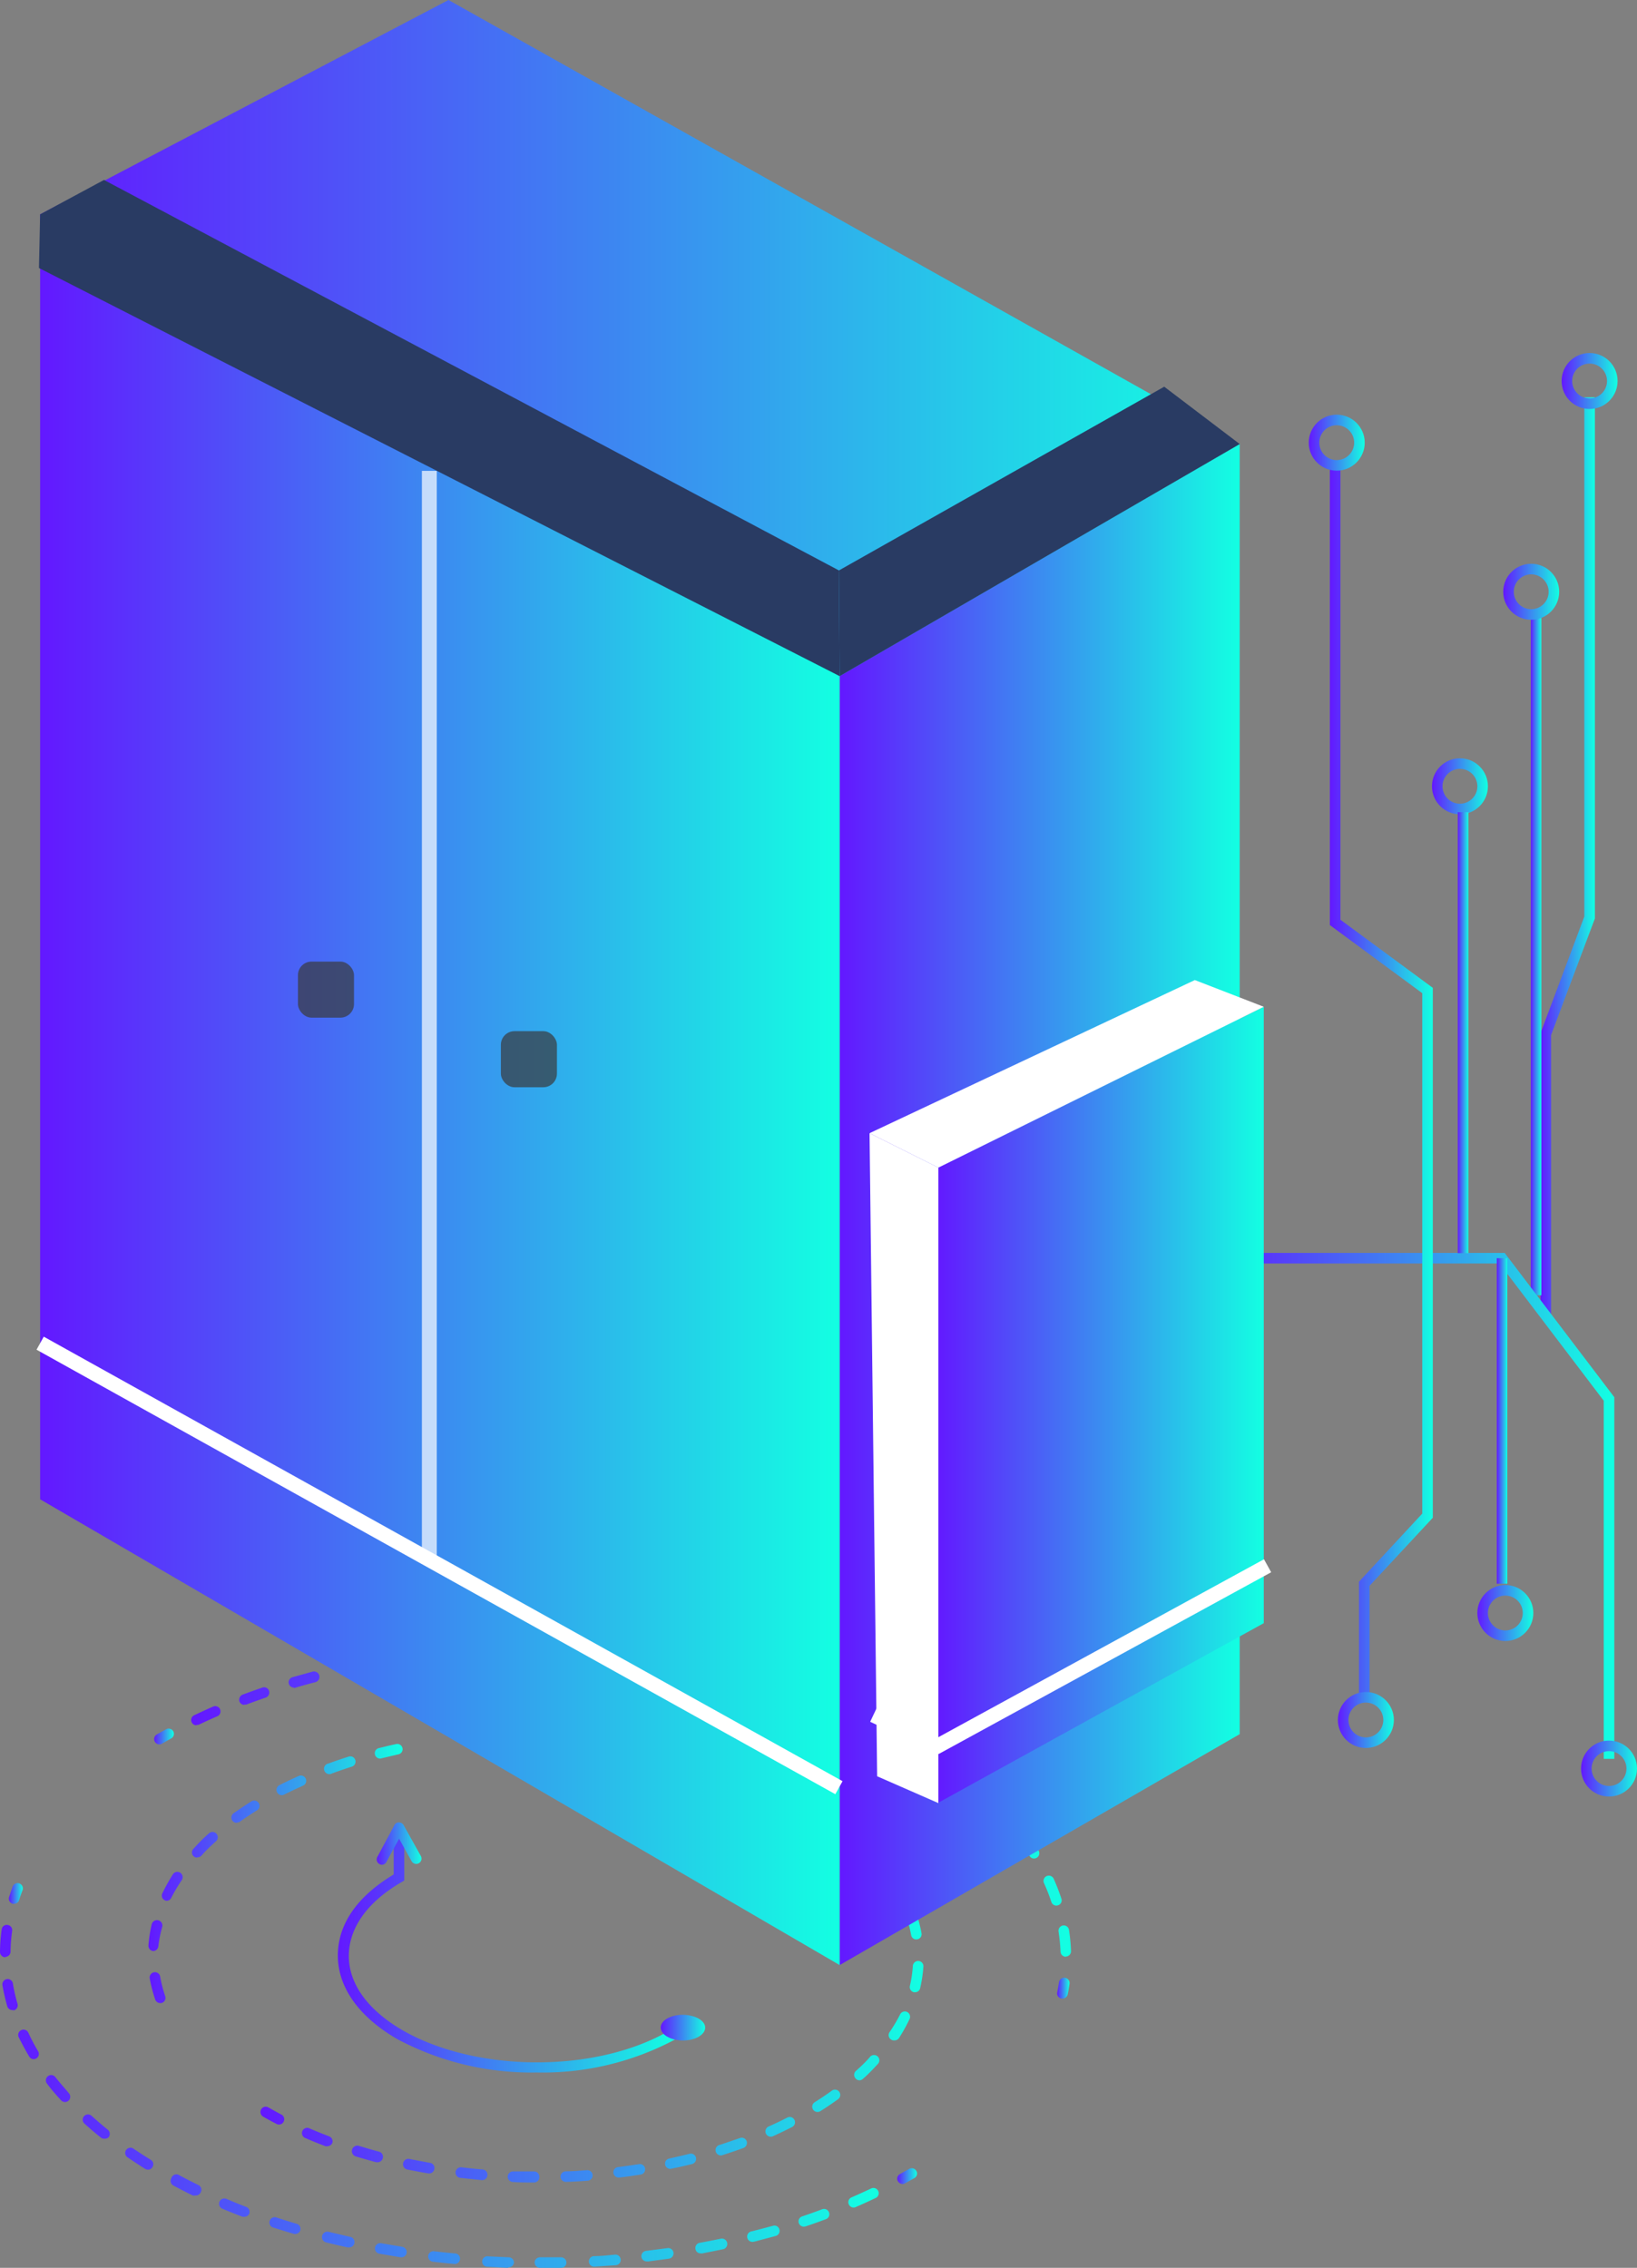
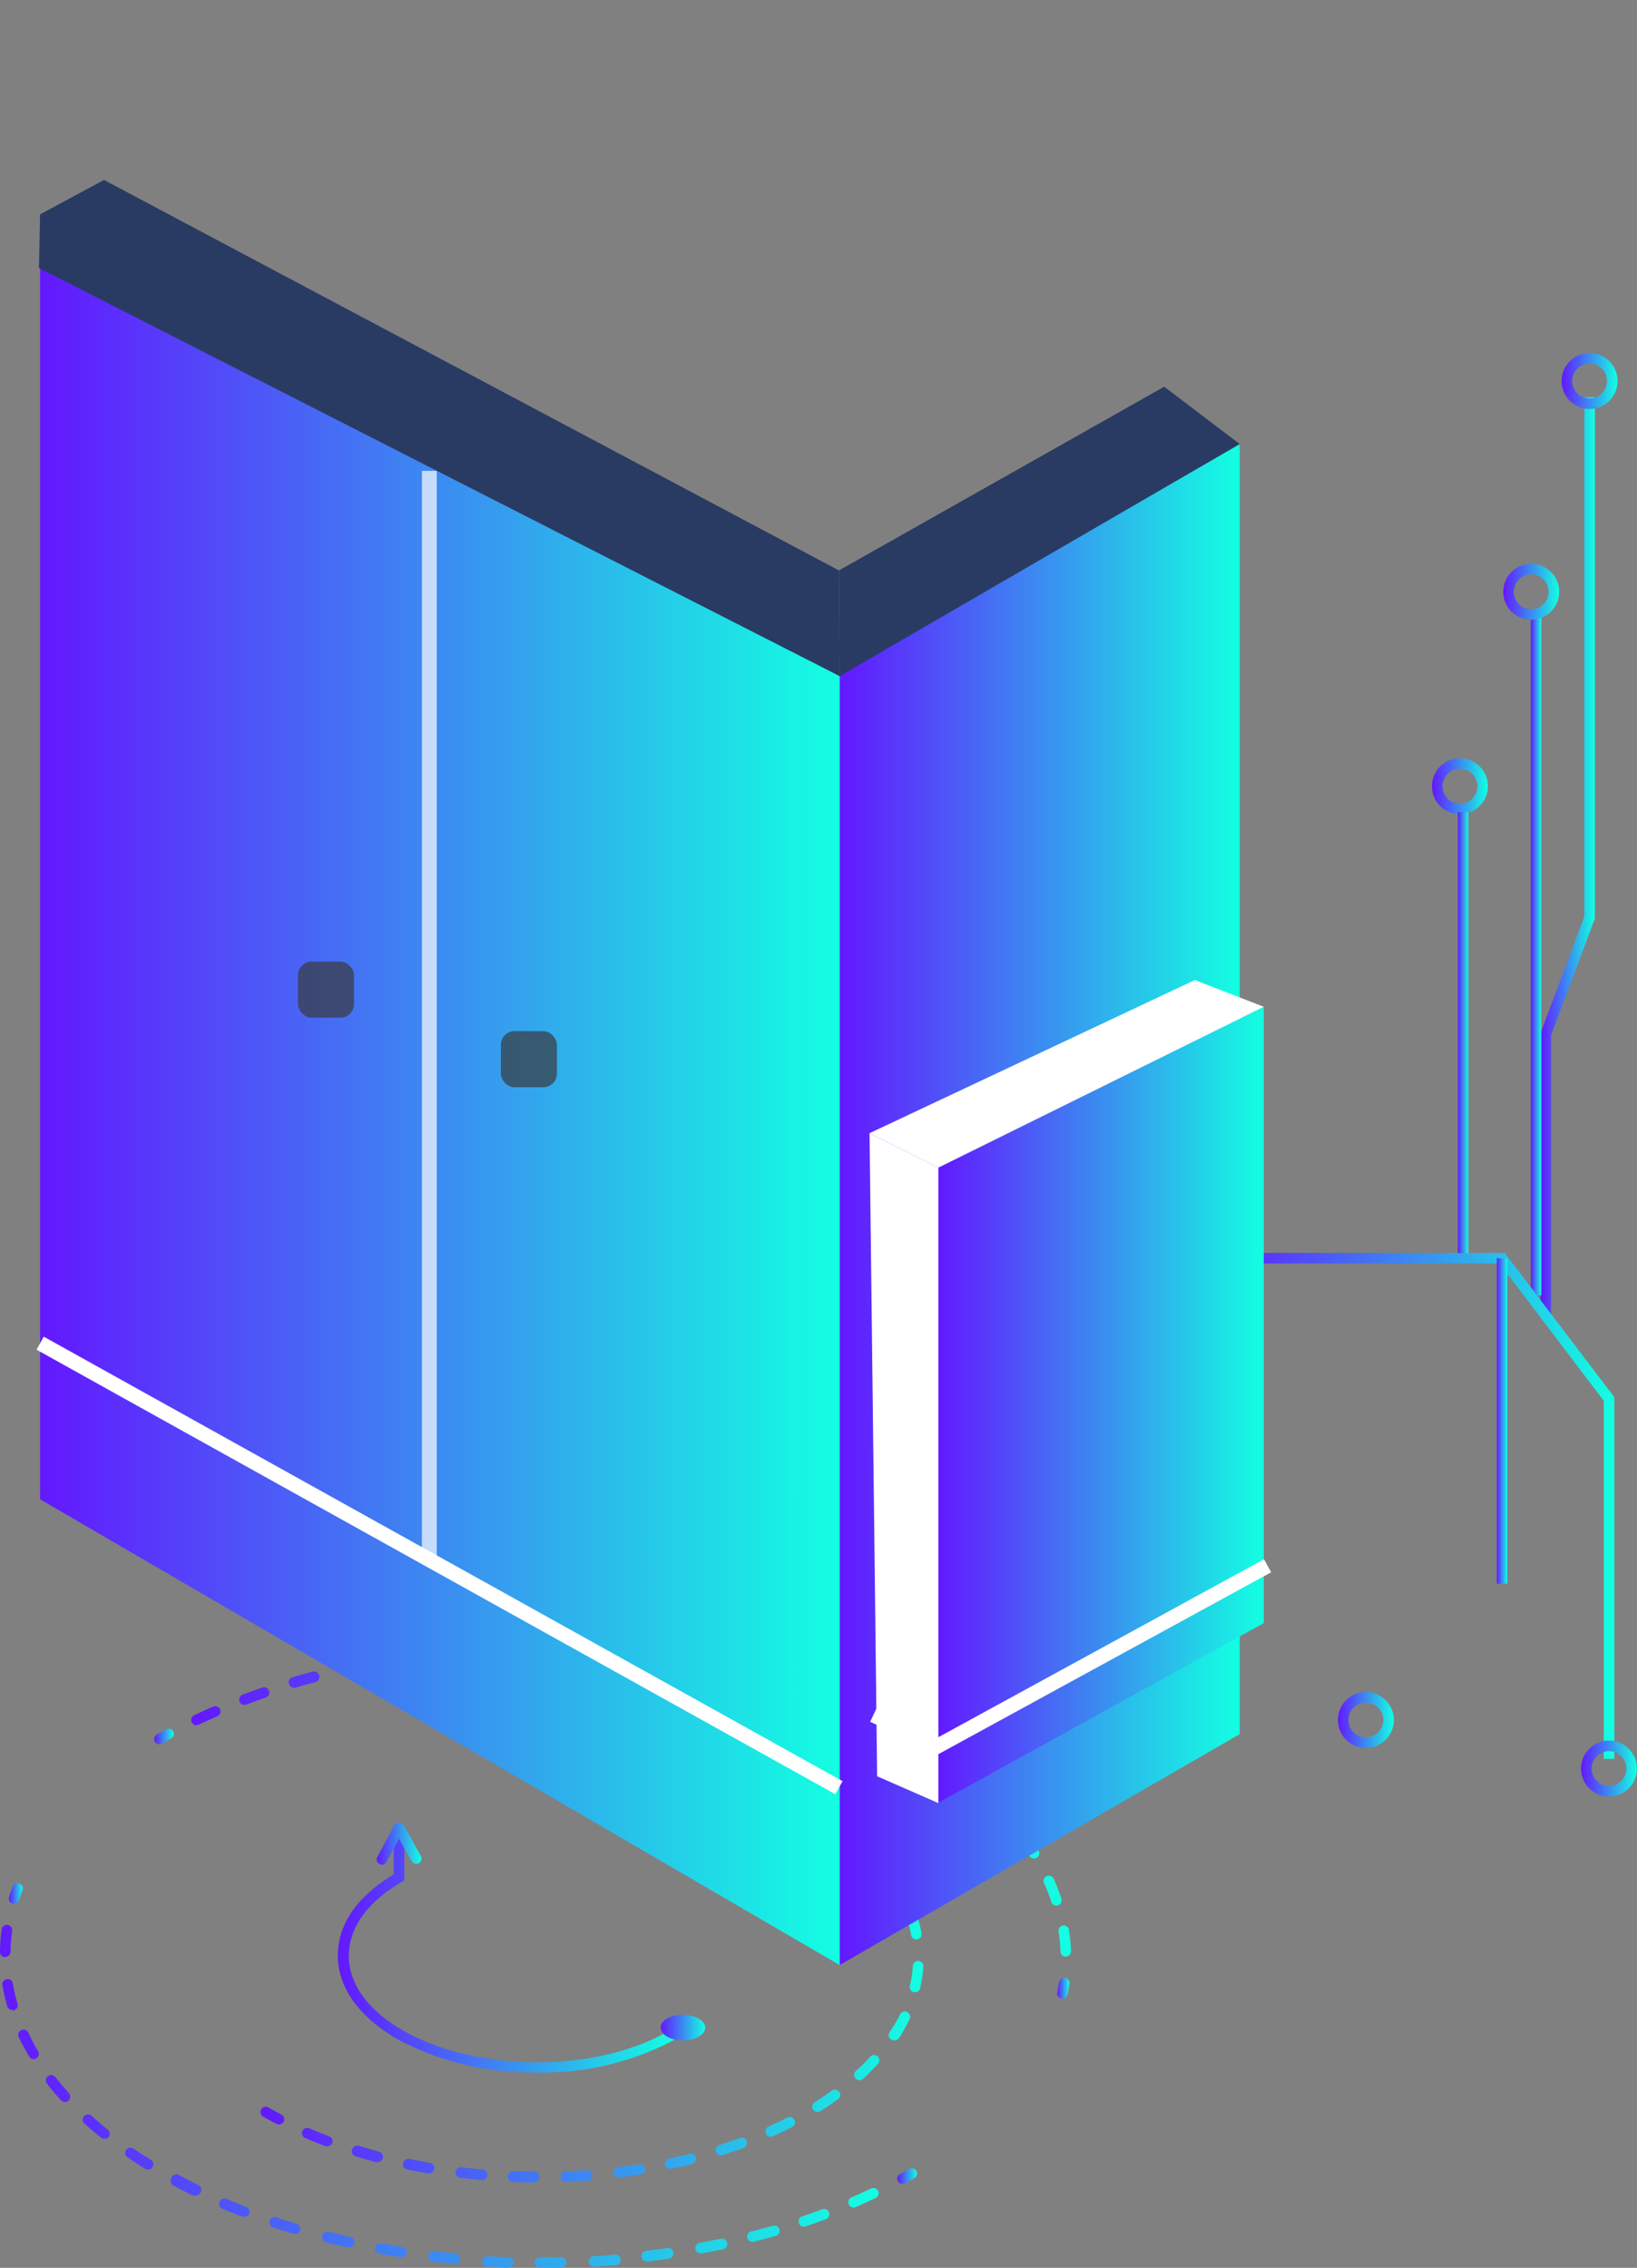
<svg xmlns="http://www.w3.org/2000/svg" xmlns:xlink="http://www.w3.org/1999/xlink" viewBox="0 0 155.05 214.76">
  <rect x="0" y="0" width="155.05" height="214.76" fill="#808080" stroke="none" />
  <defs>
    <style>.cls-1,.cls-14,.cls-15,.cls-16,.cls-17,.cls-18,.cls-19,.cls-2,.cls-20,.cls-21,.cls-22,.cls-23,.cls-24{fill:none;stroke-miterlimit:10;}.cls-1{stroke:url(#linear-gradient);}.cls-2{stroke:url(#linear-gradient-2);}.cls-3{fill:url(#linear-gradient-3);}.cls-4{fill:url(#linear-gradient-4);}.cls-5{fill:url(#linear-gradient-5);}.cls-6{fill:url(#linear-gradient-6);}.cls-7{fill:url(#linear-gradient-7);}.cls-8{fill:url(#linear-gradient-8);}.cls-9{fill:url(#linear-gradient-9);}.cls-10{fill:url(#linear-gradient-10);}.cls-11{fill:url(#linear-gradient-11);}.cls-12{fill:url(#linear-gradient-12);}.cls-13{fill:url(#linear-gradient-13);}.cls-14{stroke:url(#linear-gradient-14);}.cls-15{stroke:url(#linear-gradient-15);}.cls-16{stroke:url(#linear-gradient-16);}.cls-17{stroke:url(#linear-gradient-17);}.cls-18{stroke:url(#linear-gradient-18);}.cls-19{stroke:url(#linear-gradient-19);}.cls-20{stroke:url(#linear-gradient-20);}.cls-21{stroke:url(#linear-gradient-21);}.cls-22{stroke:url(#linear-gradient-22);}.cls-23{stroke:url(#linear-gradient-23);}.cls-24{stroke:url(#linear-gradient-24);}.cls-25{fill:url(#linear-gradient-25);}.cls-26,.cls-32{fill:#fff;}.cls-27{fill:url(#linear-gradient-26);}.cls-28{fill:#39393d;}.cls-28,.cls-32{opacity:0.7;}.cls-29{fill:url(#linear-gradient-27);}.cls-30{fill:url(#linear-gradient-28);}.cls-31{fill:#293b63;}</style>
    <linearGradient id="linear-gradient" x1="145.91" y1="81.14" x2="151.06" y2="81.14" gradientUnits="userSpaceOnUse">
      <stop offset="0" stop-color="#6318ff" />
      <stop offset="1" stop-color="#13ffe2" />
    </linearGradient>
    <linearGradient id="linear-gradient-2" x1="144.99" y1="90.5" x2="145.99" y2="90.5" xlink:href="#linear-gradient" />
    <linearGradient id="linear-gradient-3" x1="14.6" y1="164.44" x2="16.47" y2="164.44" xlink:href="#linear-gradient" />
    <linearGradient id="linear-gradient-4" x1="18.11" y1="170.53" x2="101.44" y2="170.53" xlink:href="#linear-gradient" />
    <linearGradient id="linear-gradient-5" x1="100.13" y1="188.27" x2="101.29" y2="188.27" xlink:href="#linear-gradient" />
    <linearGradient id="linear-gradient-6" x1="84.99" y1="206.07" x2="86.86" y2="206.07" xlink:href="#linear-gradient" />
    <linearGradient id="linear-gradient-7" x1="0" y1="198.52" x2="83.27" y2="198.52" xlink:href="#linear-gradient" />
    <linearGradient id="linear-gradient-8" x1="0.84" y1="179.31" x2="2.17" y2="179.31" xlink:href="#linear-gradient" />
    <linearGradient id="linear-gradient-9" x1="14.02" y1="177.44" x2="38.13" y2="177.44" xlink:href="#linear-gradient" />
    <linearGradient id="linear-gradient-10" x1="24.68" y1="188.34" x2="87.44" y2="188.34" xlink:href="#linear-gradient" />
    <linearGradient id="linear-gradient-11" x1="32.01" y1="184.76" x2="63.9" y2="184.76" xlink:href="#linear-gradient" />
    <linearGradient id="linear-gradient-12" x1="35.68" y1="174.61" x2="39.92" y2="174.61" xlink:href="#linear-gradient" />
    <linearGradient id="linear-gradient-13" x1="62.58" y1="192.01" x2="66.79" y2="192.01" xlink:href="#linear-gradient" />
    <linearGradient id="linear-gradient-14" x1="114.78" y1="142.6" x2="152.9" y2="142.6" xlink:href="#linear-gradient" />
    <linearGradient id="linear-gradient-15" x1="125.96" y1="102.32" x2="135.71" y2="102.32" xlink:href="#linear-gradient" />
    <linearGradient id="linear-gradient-16" x1="147.91" y1="36.08" x2="153.21" y2="36.08" xlink:href="#linear-gradient" />
    <linearGradient id="linear-gradient-17" x1="123.96" y1="41.92" x2="129.26" y2="41.92" xlink:href="#linear-gradient" />
    <linearGradient id="linear-gradient-18" x1="142.38" y1="56.04" x2="147.68" y2="56.04" xlink:href="#linear-gradient" />
    <linearGradient id="linear-gradient-19" x1="135.63" y1="74.46" x2="140.93" y2="74.46" xlink:href="#linear-gradient" />
    <linearGradient id="linear-gradient-20" x1="139.93" y1="152.75" x2="145.22" y2="152.75" xlink:href="#linear-gradient" />
    <linearGradient id="linear-gradient-21" x1="126.72" y1="162.88" x2="132.02" y2="162.88" xlink:href="#linear-gradient" />
    <linearGradient id="linear-gradient-22" x1="149.75" y1="167.48" x2="155.05" y2="167.48" xlink:href="#linear-gradient" />
    <linearGradient id="linear-gradient-23" x1="138.08" y1="97.79" x2="139.08" y2="97.79" xlink:href="#linear-gradient" />
    <linearGradient id="linear-gradient-24" x1="141.77" y1="134.57" x2="142.77" y2="134.57" xlink:href="#linear-gradient" />
    <linearGradient id="linear-gradient-25" x1="79.53" y1="114.07" x2="117.42" y2="114.07" xlink:href="#linear-gradient" />
    <linearGradient id="linear-gradient-26" x1="3.8" y1="103.2" x2="79.53" y2="103.2" xlink:href="#linear-gradient" />
    <linearGradient id="linear-gradient-27" x1="3.8" y1="32.01" x2="117.42" y2="32.01" xlink:href="#linear-gradient" />
    <linearGradient id="linear-gradient-28" x1="88.64" y1="133.05" x2="119.7" y2="133.05" xlink:href="#linear-gradient" />
  </defs>
  <g id="Calque_2" data-name="Calque 2">
    <g id="Calque_1-2" data-name="Calque 1">
      <polyline class="cls-1" points="146.41 124.65 146.41 97.94 150.56 86.89 150.56 37.62" />
      <line class="cls-2" x1="145.49" y1="58.34" x2="145.49" y2="122.66" />
      <path class="cls-3" d="M15.1,165.19a.5.5,0,0,1-.43-.25.51.51,0,0,1,.18-.69l.88-.49a.5.5,0,0,1,.68.19.5.5,0,0,1-.2.68c-.29.16-.58.32-.86.49A.59.59,0,0,1,15.1,165.19Z" />
      <path class="cls-4" d="M100.94,185.3a.5.5,0,0,1-.49-.48,17.4,17.4,0,0,0-.19-1.91.51.51,0,0,1,.42-.57.5.5,0,0,1,.57.42,16.85,16.85,0,0,1,.19,2,.5.5,0,0,1-.48.52Zm-.88-4.84a.51.51,0,0,1-.48-.35,17.9,17.9,0,0,0-.7-1.79.5.5,0,0,1,.26-.66.51.51,0,0,1,.66.25,19.87,19.87,0,0,1,.73,1.89.49.49,0,0,1-.32.63ZM97.94,176a.49.49,0,0,1-.42-.24c-.34-.53-.71-1.07-1.1-1.59a.51.51,0,0,1,.1-.7.5.5,0,0,1,.7.1c.41.54.79,1.1,1.14,1.66a.5.5,0,0,1-.15.69A.56.56,0,0,1,97.94,176Zm-3-3.9a.49.49,0,0,1-.37-.16c-.43-.46-.89-.92-1.37-1.37a.5.5,0,0,1,0-.71.49.49,0,0,1,.7,0c.5.47,1,.94,1.42,1.42a.49.49,0,0,1-.36.84Zm-3.64-3.33a.51.51,0,0,1-.31-.11q-.75-.58-1.56-1.17a.49.49,0,0,1-.12-.69.5.5,0,0,1,.7-.12c.55.39,1.08.79,1.6,1.2a.5.5,0,0,1,.08.7A.49.49,0,0,1,91.28,168.78ZM87.22,166a.48.48,0,0,1-.26-.07c-.35-.22-.71-.43-1.08-.64l-.61-.35a.5.5,0,0,1-.19-.68.5.5,0,0,1,.68-.19l.62.35,1.1.66a.49.49,0,0,1,.17.68A.49.49,0,0,1,87.22,166Zm-4.33-2.37a.42.42,0,0,1-.22-.05c-.58-.28-1.18-.55-1.78-.82a.5.5,0,0,1-.25-.66.49.49,0,0,1,.66-.25l1.81.83a.5.5,0,0,1-.22,1Zm-64.28-.25a.48.48,0,0,1-.45-.28.5.5,0,0,1,.23-.67c.6-.28,1.2-.56,1.82-.83a.5.5,0,0,1,.39.92c-.6.26-1.19.53-1.78.81A.41.41,0,0,1,18.61,163.34Zm59.75-1.71a.57.57,0,0,1-.18,0c-.61-.24-1.22-.46-1.84-.68a.5.5,0,1,1,.33-.94l1.87.68a.51.51,0,0,1,.28.65A.48.48,0,0,1,78.36,161.63Zm-55.21-.22a.51.51,0,0,1-.47-.32.52.52,0,0,1,.3-.65c.61-.23,1.24-.45,1.87-.67a.49.49,0,0,1,.63.31.51.51,0,0,1-.31.64c-.62.21-1.23.43-1.84.66A.57.57,0,0,1,23.15,161.41ZM73.68,160l-.14,0-1.89-.53a.51.51,0,0,1-.35-.62.5.5,0,0,1,.61-.35c.64.17,1.28.36,1.92.55a.5.5,0,0,1-.15,1Zm-45.84-.19a.49.49,0,0,1-.48-.36.5.5,0,0,1,.34-.62l1.91-.53a.5.5,0,0,1,.26,1c-.64.16-1.27.34-1.89.52A.36.36,0,0,1,27.84,159.85Zm41.06-1.07h-.11c-.64-.15-1.28-.29-1.92-.41a.5.5,0,0,1,.2-1c.65.13,1.3.26,1.94.41a.5.5,0,0,1-.11,1Zm-36.28-.15a.5.5,0,0,1-.11-1l2-.4a.51.51,0,0,1,.59.4.51.51,0,0,1-.4.59c-.64.12-1.29.25-1.92.39Zm31.43-.79H64L62,157.54a.5.5,0,1,1,.13-1l2,.29a.5.5,0,0,1-.08,1Zm-26.57-.11a.51.51,0,0,1-.5-.42.5.5,0,0,1,.42-.57c.65-.1,1.31-.2,2-.28a.5.5,0,0,1,.13,1l-2,.27Zm21.67-.54h0l-2-.17a.51.51,0,0,1-.46-.54.5.5,0,0,1,.54-.46q1,.07,2,.18a.5.5,0,0,1-.05,1Zm-16.77-.06a.5.5,0,0,1-.05-1c.66-.06,1.32-.12,2-.16a.5.5,0,1,1,.07,1c-.65,0-1.31.09-2,.16Zm11.84-.29h0l-2-.07a.49.49,0,0,1-.49-.51.52.52,0,0,1,.51-.49l2,.07a.5.5,0,0,1,0,1Zm-6.91,0a.5.5,0,0,1,0-1l2-.05h0a.5.5,0,0,1,0,1l-2,.05Z" />
      <path class="cls-5" d="M100.63,189.26h-.1a.49.49,0,0,1-.39-.59c.06-.31.11-.63.16-.95a.5.5,0,1,1,1,.14c-.05.33-.1.67-.17,1A.5.5,0,0,1,100.63,189.26Z" />
      <path class="cls-6" d="M85.49,206.82a.51.51,0,0,1-.44-.26.49.49,0,0,1,.19-.68l.87-.49a.5.5,0,0,1,.68.19.49.49,0,0,1-.18.68l-.88.49A.44.44,0,0,1,85.49,206.82Z" />
      <path class="cls-7" d="M51.14,214.76a.51.51,0,0,1-.5-.5.5.5,0,0,1,.5-.5c.68,0,1.35,0,2,0a.51.51,0,0,1,.51.49.5.5,0,0,1-.49.51c-.68,0-1.36,0-2,0Zm-3,0h0l-2-.1a.49.49,0,0,1-.47-.52.48.48,0,0,1,.53-.47l2,.09a.5.5,0,0,1,.48.51A.51.51,0,0,1,48.09,214.71Zm8.14-.11a.49.49,0,0,1-.5-.47.5.5,0,0,1,.47-.53c.67,0,1.34-.08,2-.14a.5.5,0,1,1,.08,1l-2,.14ZM43,214.39h0q-1-.09-2-.21a.5.5,0,0,1-.44-.55.49.49,0,0,1,.56-.44q1,.12,2,.21a.49.49,0,0,1,.45.54A.5.5,0,0,1,43,214.39Zm18.28-.24a.5.5,0,0,1-.06-1l2-.26a.5.5,0,1,1,.14,1l-2,.27ZM38,213.76h-.07l-2-.34a.5.5,0,0,1-.41-.58.51.51,0,0,1,.58-.41l2,.34a.51.51,0,0,1,.42.57A.5.5,0,0,1,38,213.76Zm28.36-.37a.49.49,0,0,1-.49-.41.5.5,0,0,1,.4-.59q1-.18,2-.39a.5.5,0,1,1,.21,1l-2,.4ZM33,212.82h-.11c-.67-.15-1.33-.3-2-.47a.5.5,0,1,1,.24-1l2,.47a.5.5,0,0,1-.11,1Zm38.33-.52a.5.5,0,0,1-.12-1c.65-.16,1.3-.34,2-.52a.48.48,0,0,1,.61.34.5.5,0,0,1-.34.62l-2,.53ZM28,211.55a.34.34,0,0,1-.14,0c-.66-.19-1.31-.4-2-.61a.5.5,0,1,1,.32-.95c.63.21,1.28.41,1.92.6a.5.5,0,0,1,.34.63A.5.5,0,0,1,28,211.55Zm48.14-.69a.5.5,0,0,1-.48-.34.49.49,0,0,1,.32-.63c.64-.22,1.27-.44,1.9-.68a.5.5,0,0,1,.64.3.49.49,0,0,1-.29.64c-.64.24-1.28.47-1.94.69Zm-53-.94a.57.57,0,0,1-.18,0c-.64-.24-1.27-.5-1.9-.76a.5.5,0,0,1,.39-.93c.62.27,1.24.52,1.87.76a.5.5,0,0,1,.29.64A.51.51,0,0,1,23.21,209.92Zm57.71-.87a.5.5,0,0,1-.46-.31.49.49,0,0,1,.26-.65c.62-.27,1.23-.55,1.83-.83a.5.5,0,1,1,.43.9c-.61.29-1.23.57-1.87.85A.65.65,0,0,1,80.92,209.05Zm-62.38-1.14a.54.54,0,0,1-.21,0c-.62-.3-1.23-.62-1.83-.94a.49.49,0,0,1-.21-.67A.5.5,0,0,1,17,206c.59.32,1.19.62,1.79.92a.49.49,0,0,1,.23.67A.5.5,0,0,1,18.54,207.91Zm-4.45-2.45a.54.54,0,0,1-.27-.07c-.59-.37-1.16-.75-1.72-1.13a.5.5,0,0,1,.56-.82c.55.37,1.11.74,1.69,1.09a.49.49,0,0,1,.16.69A.48.48,0,0,1,14.09,205.46Zm-4.16-2.93a.45.45,0,0,1-.31-.11c-.55-.44-1.07-.88-1.57-1.34a.49.49,0,0,1,0-.7.5.5,0,0,1,.71,0c.49.44,1,.88,1.52,1.3a.51.51,0,0,1,.08.71A.5.5,0,0,1,9.93,202.53Zm-3.71-3.47a.51.51,0,0,1-.37-.17c-.46-.51-.91-1-1.33-1.58a.5.5,0,0,1,.09-.7.5.5,0,0,1,.7.08c.4.52.84,1,1.28,1.53a.5.5,0,0,1-.37.84ZM3.2,195a.51.51,0,0,1-.43-.24c-.36-.61-.69-1.23-1-1.84a.51.51,0,0,1,.24-.67.5.5,0,0,1,.67.24,19.85,19.85,0,0,0,.93,1.76.49.49,0,0,1-.18.68A.47.47,0,0,1,3.2,195Zm-2-4.65A.51.51,0,0,1,.69,190a20.69,20.69,0,0,1-.46-2,.51.51,0,0,1,.41-.58.5.5,0,0,1,.58.41,15.86,15.86,0,0,0,.44,1.93.5.5,0,0,1-.35.62Zm-.67-5h0A.51.51,0,0,1,0,184.8a16.2,16.2,0,0,1,.16-2.09.48.48,0,0,1,.56-.42.49.49,0,0,1,.43.56,16.17,16.17,0,0,0-.15,2A.5.5,0,0,1,.5,185.31Z" />
      <path class="cls-8" d="M1.34,180.28a.39.39,0,0,1-.15,0,.5.5,0,0,1-.33-.63c.1-.32.22-.64.34-1a.51.51,0,0,1,.65-.29.51.51,0,0,1,.28.65c-.11.3-.22.61-.32.92A.48.48,0,0,1,1.34,180.28Z" />
-       <path class="cls-9" d="M15.17,189.69a.5.5,0,0,1-.47-.34,14.49,14.49,0,0,1-.52-2,.51.51,0,0,1,.41-.58.5.5,0,0,1,.58.41,12.72,12.72,0,0,0,.48,1.86.5.5,0,0,1-.31.63A.51.51,0,0,1,15.17,189.69Zm-.65-4.93h0a.5.5,0,0,1-.46-.53,12.84,12.84,0,0,1,.31-2,.5.5,0,1,1,1,.23A11.08,11.08,0,0,0,15,184.3.5.5,0,0,1,14.52,184.76ZM15.83,180a.44.44,0,0,1-.22-.05.49.49,0,0,1-.23-.66,18,18,0,0,1,1-1.8.5.5,0,0,1,.84.55,15.74,15.74,0,0,0-1,1.68A.49.49,0,0,1,15.83,180Zm2.84-4.09a.51.51,0,0,1-.34-.13.5.5,0,0,1,0-.71c.45-.49.93-1,1.45-1.44a.49.49,0,0,1,.7,0,.5.5,0,0,1,0,.71c-.49.45-1,.91-1.39,1.38A.5.5,0,0,1,18.67,175.88Zm3.75-3.29a.49.49,0,0,1-.41-.21.5.5,0,0,1,.12-.7c.54-.38,1.11-.76,1.69-1.13a.51.51,0,0,1,.69.17.5.5,0,0,1-.16.68c-.58.36-1.12.72-1.64,1.09A.46.46,0,0,1,22.42,172.59ZM26.7,170a.5.5,0,0,1-.23-.95q.88-.45,1.83-.87a.5.5,0,1,1,.4.92c-.6.27-1.2.55-1.78.84A.46.46,0,0,1,26.7,170Zm4.58-2a.5.5,0,0,1-.17-1c.63-.23,1.27-.45,1.91-.65a.49.49,0,0,1,.63.32.5.5,0,0,1-.33.63c-.63.2-1.25.41-1.87.64A.47.47,0,0,1,31.28,168Zm4.78-1.47a.5.5,0,0,1-.12-1c.52-.13,1.05-.26,1.58-.37a.5.5,0,0,1,.6.38.49.49,0,0,1-.38.59l-1.56.37Z" />
      <path class="cls-10" d="M50.59,206.68h0c-.67,0-1.34,0-2-.05a.5.5,0,0,1,0-1l2,0a.49.49,0,0,1,.49.5A.5.5,0,0,1,50.59,206.68Zm3-.06a.5.5,0,0,1,0-1c.66,0,1.33-.06,2-.11a.5.5,0,0,1,.08,1c-.67.05-1.34.09-2,.11Zm-8-.17h0l-2-.21a.5.5,0,1,1,.12-1c.65.08,1.31.15,2,.2a.51.51,0,0,1,.46.54A.5.5,0,0,1,45.6,206.45Zm13-.24a.5.5,0,0,1-.49-.44.49.49,0,0,1,.43-.55c.66-.08,1.32-.18,2-.28a.5.5,0,0,1,.57.42.5.5,0,0,1-.42.57c-.66.1-1.32.2-2,.28Zm-17.93-.39h-.08c-.67-.11-1.33-.24-2-.37a.5.5,0,0,1,.2-1l1.95.37a.48.48,0,0,1,.41.57A.49.49,0,0,1,40.64,205.82Zm22.86-.43A.5.5,0,0,1,63,205a.49.49,0,0,1,.38-.59c.65-.14,1.29-.29,1.93-.45a.5.5,0,0,1,.61.36.51.51,0,0,1-.37.61c-.64.16-1.3.31-2,.45Zm-27.75-.63-.13,0c-.65-.17-1.3-.36-1.94-.55a.5.5,0,0,1,.3-1c.62.19,1.26.38,1.9.55a.5.5,0,0,1,.36.61A.51.51,0,0,1,35.75,204.76Zm32.59-.65a.5.5,0,0,1-.16-1l1.88-.64a.5.5,0,0,1,.64.29.52.52,0,0,1-.3.65c-.63.23-1.27.44-1.91.65ZM31,203.24a.39.39,0,0,1-.18,0c-.63-.24-1.26-.49-1.87-.76a.5.5,0,1,1,.4-.91c.6.26,1.21.5,1.83.74a.5.5,0,0,1,.29.64A.52.52,0,0,1,31,203.24Zm42-.9a.5.5,0,0,1-.46-.3.51.51,0,0,1,.25-.66c.61-.27,1.2-.55,1.78-.85a.5.5,0,1,1,.46.89c-.6.31-1.21.6-1.83.88A.45.45,0,0,1,73,202.34Zm-46.58-1.15a.46.46,0,0,1-.23-.06c-.43-.22-.85-.45-1.27-.69a.51.51,0,0,1-.18-.69.49.49,0,0,1,.68-.18c.41.23.82.46,1.24.68a.5.5,0,0,1,.2.68A.48.48,0,0,1,26.43,201.19Zm51-1.19a.5.5,0,0,1-.26-.92c.57-.36,1.11-.72,1.63-1.1a.5.5,0,0,1,.59.81c-.54.39-1.1.77-1.69,1.14A.52.52,0,0,1,77.42,200Zm4-3a.47.47,0,0,1-.37-.16.5.5,0,0,1,0-.71c.49-.44,1-.91,1.38-1.38a.51.51,0,0,1,.71,0,.5.5,0,0,1,0,.71c-.45.49-.93,1-1.45,1.44A.46.46,0,0,1,81.42,197Zm3.25-3.78a.43.43,0,0,1-.27-.08.49.49,0,0,1-.15-.69,14.92,14.92,0,0,0,1-1.68.5.5,0,0,1,.67-.24.51.51,0,0,1,.23.67,16.1,16.1,0,0,1-1,1.8A.52.52,0,0,1,84.67,193.22Zm2-4.56h-.11a.5.5,0,0,1-.38-.6,11.2,11.2,0,0,0,.28-1.89.51.51,0,0,1,.53-.47.5.5,0,0,1,.47.53,13.14,13.14,0,0,1-.31,2.06A.48.48,0,0,1,86.65,188.66Zm.12-5a.49.49,0,0,1-.49-.41,12.77,12.77,0,0,0-.49-1.86.5.5,0,0,1,.31-.63.51.51,0,0,1,.64.31,14.35,14.35,0,0,1,.52,2,.49.49,0,0,1-.4.58ZM85,179.06a.5.5,0,0,1-.43-.25,18.09,18.09,0,0,0-1.09-1.6.5.5,0,1,1,.79-.61,18.14,18.14,0,0,1,1.15,1.7.49.49,0,0,1-.17.69A.47.47,0,0,1,85,179.06Zm-3.12-3.89a.52.52,0,0,1-.35-.14c-.45-.44-.94-.88-1.46-1.31a.5.5,0,1,1,.64-.77c.53.44,1,.9,1.52,1.36a.5.5,0,0,1-.35.86ZM78,172.06a.53.53,0,0,1-.27-.08c-.54-.36-1.09-.7-1.68-1a.49.49,0,0,1-.18-.68.51.51,0,0,1,.68-.19c.6.35,1.18.71,1.73,1.07a.5.5,0,0,1-.28.92Z" />
      <path class="cls-11" d="M50.84,196.26a27,27,0,0,1-13.21-3.16C34,191,32,188.2,32,185.19s1.87-5.63,5.29-7.68v-4.26h1v4.83l-.25.15c-3.25,1.88-5,4.35-5,7s1.82,5.14,5.12,7.05c7,4,18.33,4.06,25.27,0l.5.86A26.63,26.63,0,0,1,50.84,196.26Z" />
-       <path class="cls-12" d="M36.18,176.59a.46.46,0,0,1-.23-.06.5.5,0,0,1-.21-.68l1.61-3a.46.46,0,0,1,.44-.27.51.51,0,0,1,.44.26l1.63,2.92a.5.5,0,0,1-.88.49l-1.18-2.13-1.18,2.17A.49.49,0,0,1,36.18,176.59Z" />
+       <path class="cls-12" d="M36.18,176.59a.46.46,0,0,1-.23-.06.5.5,0,0,1-.21-.68l1.61-3a.46.46,0,0,1,.44-.27.51.51,0,0,1,.44.26l1.63,2.92a.5.5,0,0,1-.88.49l-1.18-2.13-1.18,2.17A.49.49,0,0,1,36.18,176.59" />
      <path class="cls-13" d="M64.69,193.23c-1.16,0-2.1-.55-2.11-1.22s.94-1.22,2.1-1.21,2.11.54,2.11,1.21S65.86,193.23,64.69,193.23Z" />
      <polyline class="cls-14" points="114.78 119.15 142.27 119.15 152.4 132.48 152.4 166.56" />
-       <polyline class="cls-15" points="129.22 161.03 129.22 149.98 135.21 143.53 135.21 119.15 135.21 93.8 126.46 87.35 126.46 43.6" />
      <circle class="cls-16" cx="150.56" cy="36.08" r="2.15" />
-       <circle class="cls-17" cx="126.61" cy="41.92" r="2.15" />
      <circle class="cls-18" cx="145.03" cy="56.04" r="2.15" />
      <circle class="cls-19" cx="138.28" cy="74.46" r="2.15" />
-       <circle class="cls-20" cx="142.58" cy="152.75" r="2.15" />
      <circle class="cls-21" cx="129.37" cy="162.88" r="2.15" />
      <circle class="cls-22" cx="152.4" cy="167.48" r="2.15" />
      <line class="cls-23" x1="138.58" y1="118.67" x2="138.58" y2="76.91" />
      <line class="cls-24" x1="142.27" y1="119.15" x2="142.27" y2="149.98" />
      <polygon class="cls-25" points="79.53 63.92 79.53 186.09 117.42 164.22 117.42 42.05 79.53 63.92" />
      <path class="cls-26" d="M41.68,72.44C36.54,75.67,31.25,78.65,26,81.77c-5.3,3-10.53,6-15.9,8.88,5.15-3.23,10.43-6.21,15.64-9.33C31.09,78.37,36.32,75.28,41.68,72.44Z" />
      <polygon class="cls-27" points="3.8 20.3 3.8 119.9 3.8 127.2 3.8 134.51 3.8 141.98 79.53 186.09 79.53 64.03 3.8 20.3" />
      <rect class="cls-28" x="28.22" y="91.06" width="5.31" height="5.31" rx="1.29" />
      <rect class="cls-28" x="47.44" y="97.65" width="5.31" height="5.31" rx="1.29" />
      <rect class="cls-28" x="92.51" y="129.78" width="3.26" height="7.98" rx="0.79" />
-       <polygon class="cls-29" points="3.8 20.3 79.53 64.03 117.42 42.05 42.48 0 3.8 20.3" />
      <path class="cls-30" d="M88.88,110.57,119.7,95.34v58.37l-30.82,17S88.34,110,88.88,110.57Z" />
      <polygon class="cls-26" points="119.7 95.34 113.17 92.81 82.36 107.31 88.88 110.57 119.7 95.34" />
      <polygon class="cls-26" points="82.36 107.31 83.08 168.21 88.88 170.75 88.88 110.57 82.36 107.31" />
      <polygon class="cls-26" points="88.91 166.1 82.42 163.05 83.02 161.78 88.86 164.52 119.72 147.66 120.4 148.89 88.91 166.1" />
      <polygon class="cls-31" points="79.53 64.03 79.46 54.02 110.27 36.62 117.42 42.05 79.53 64.03" />
      <polygon class="cls-31" points="79.46 54.02 9.85 17.04 3.8 20.3 3.69 25.38 79.53 64.03 79.46 54.02" />
      <rect class="cls-32" x="39.96" y="44.59" width="1.41" height="103.32" />
      <rect class="cls-26" x="40.93" y="104.96" width="1.41" height="86.58" transform="translate(-108.16 112.55) rotate(-60.91)" />
    </g>
  </g>
</svg>